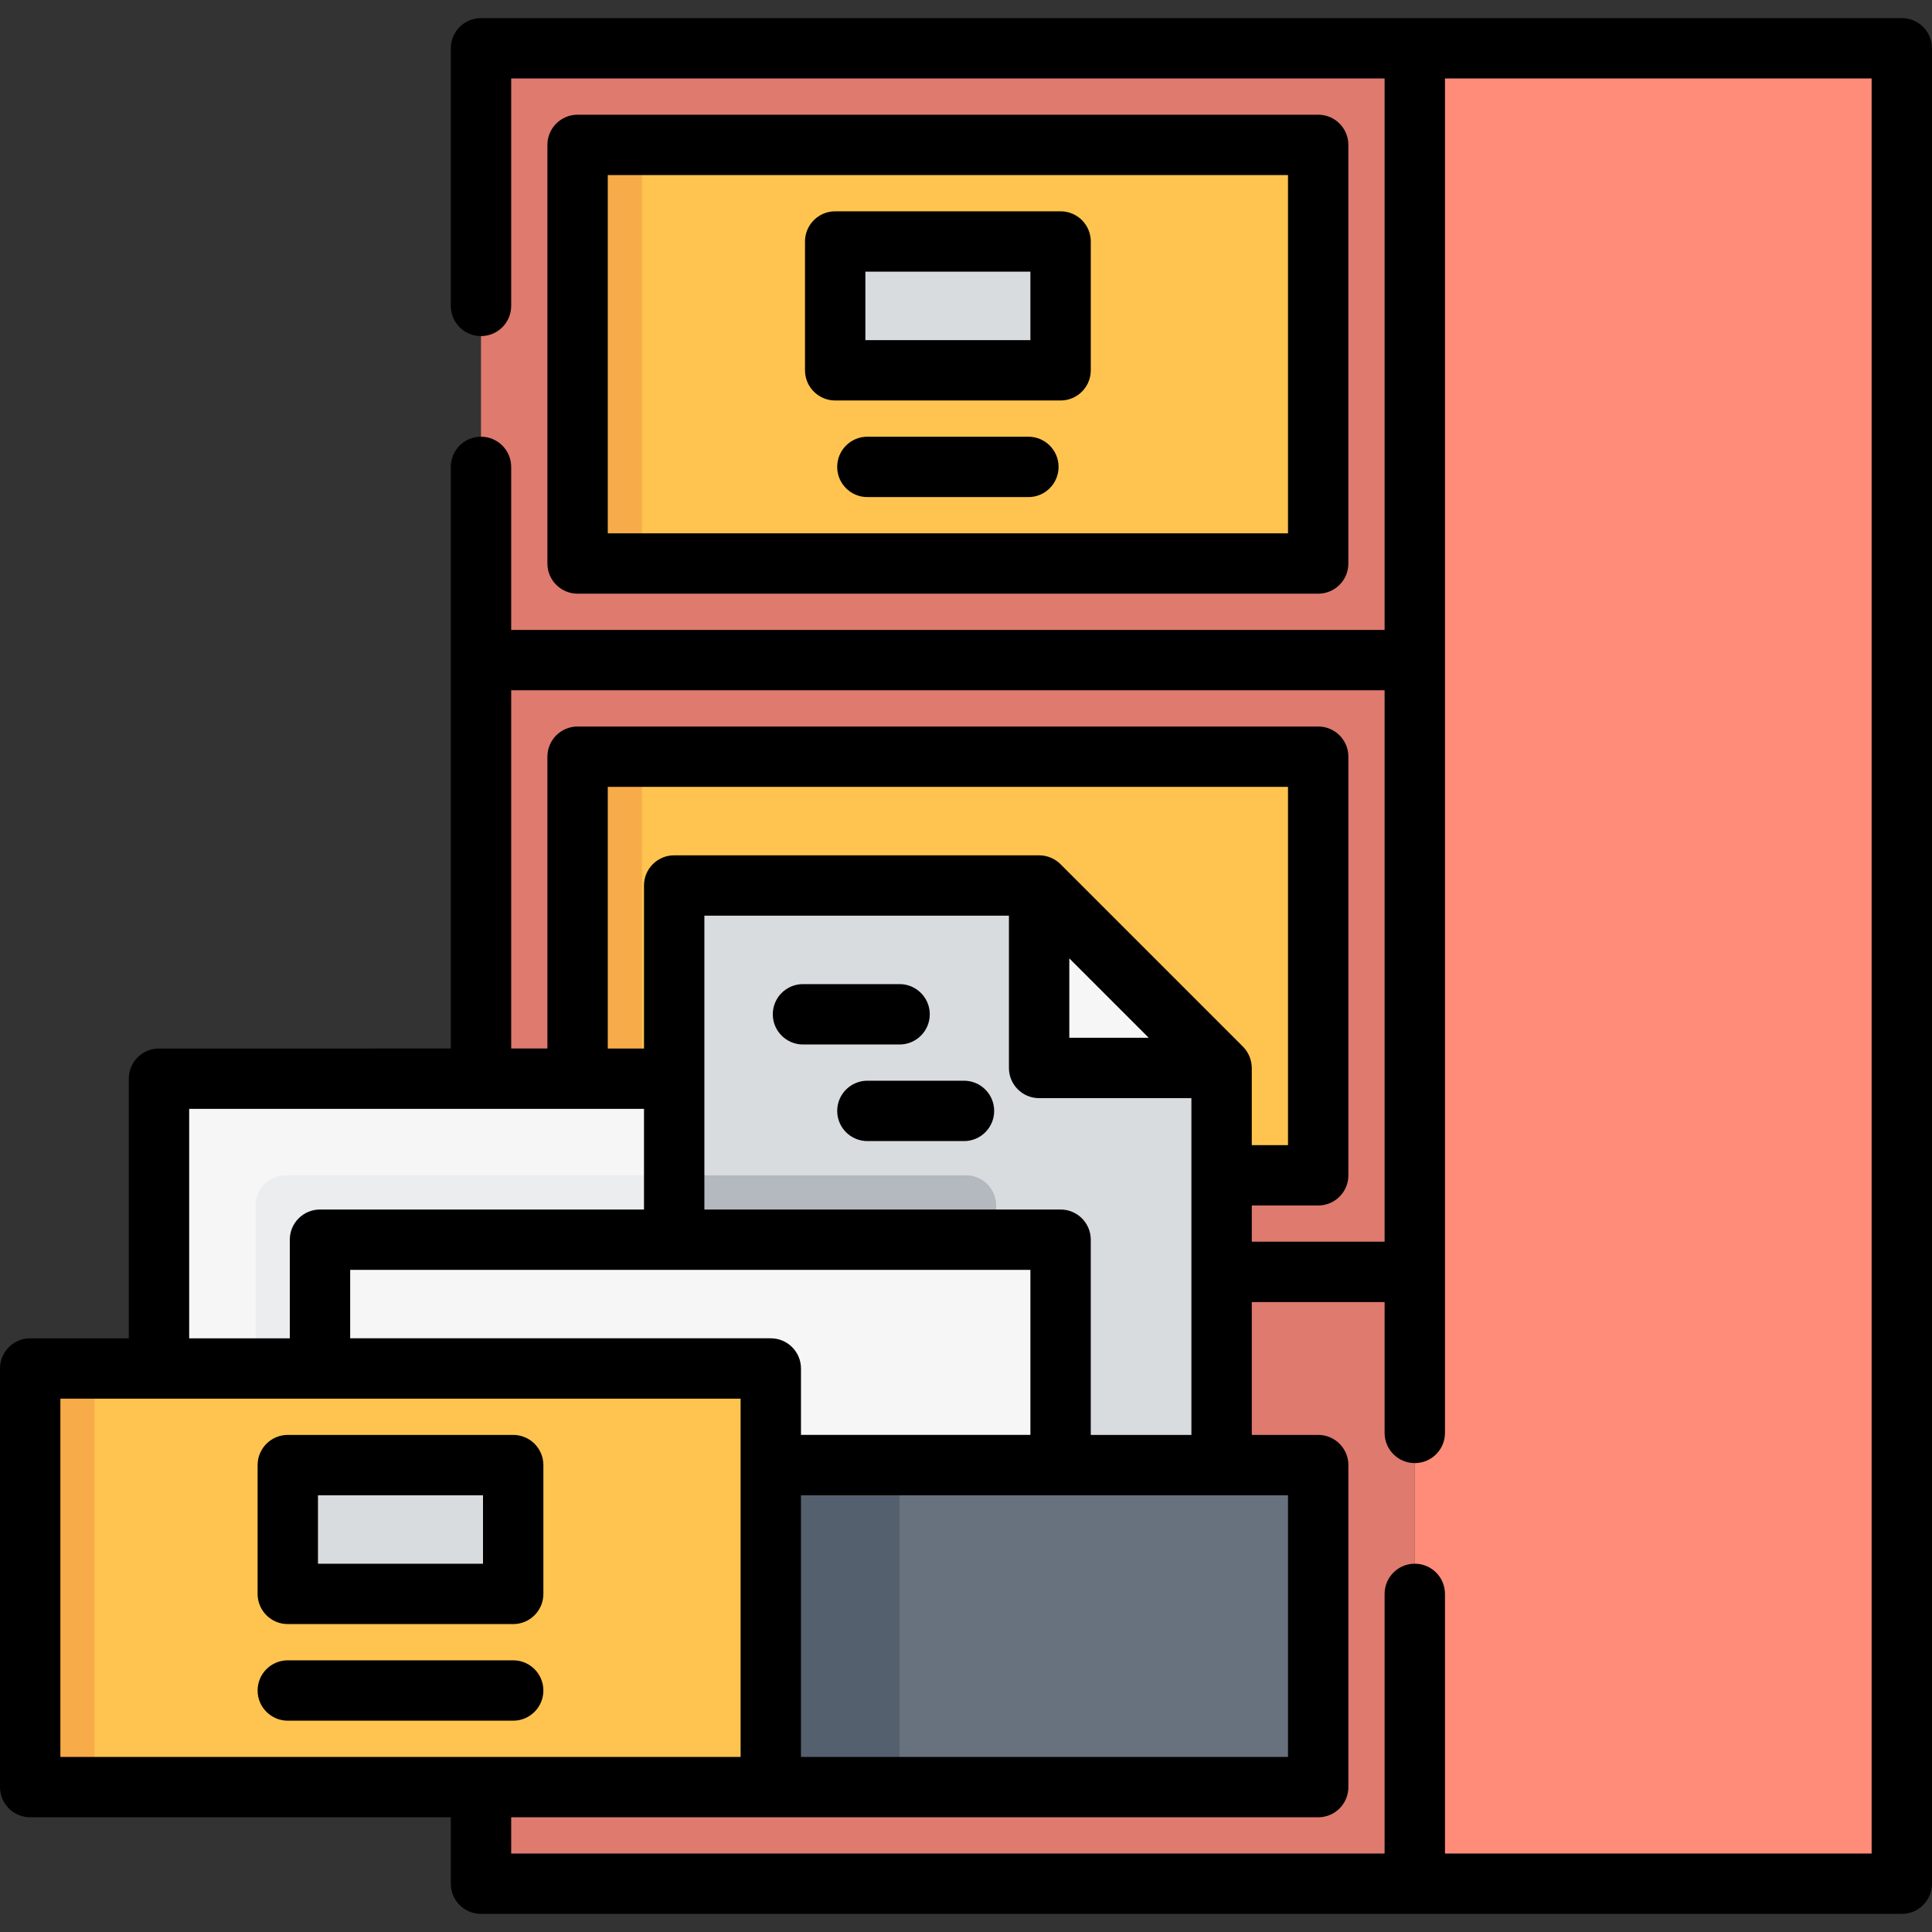
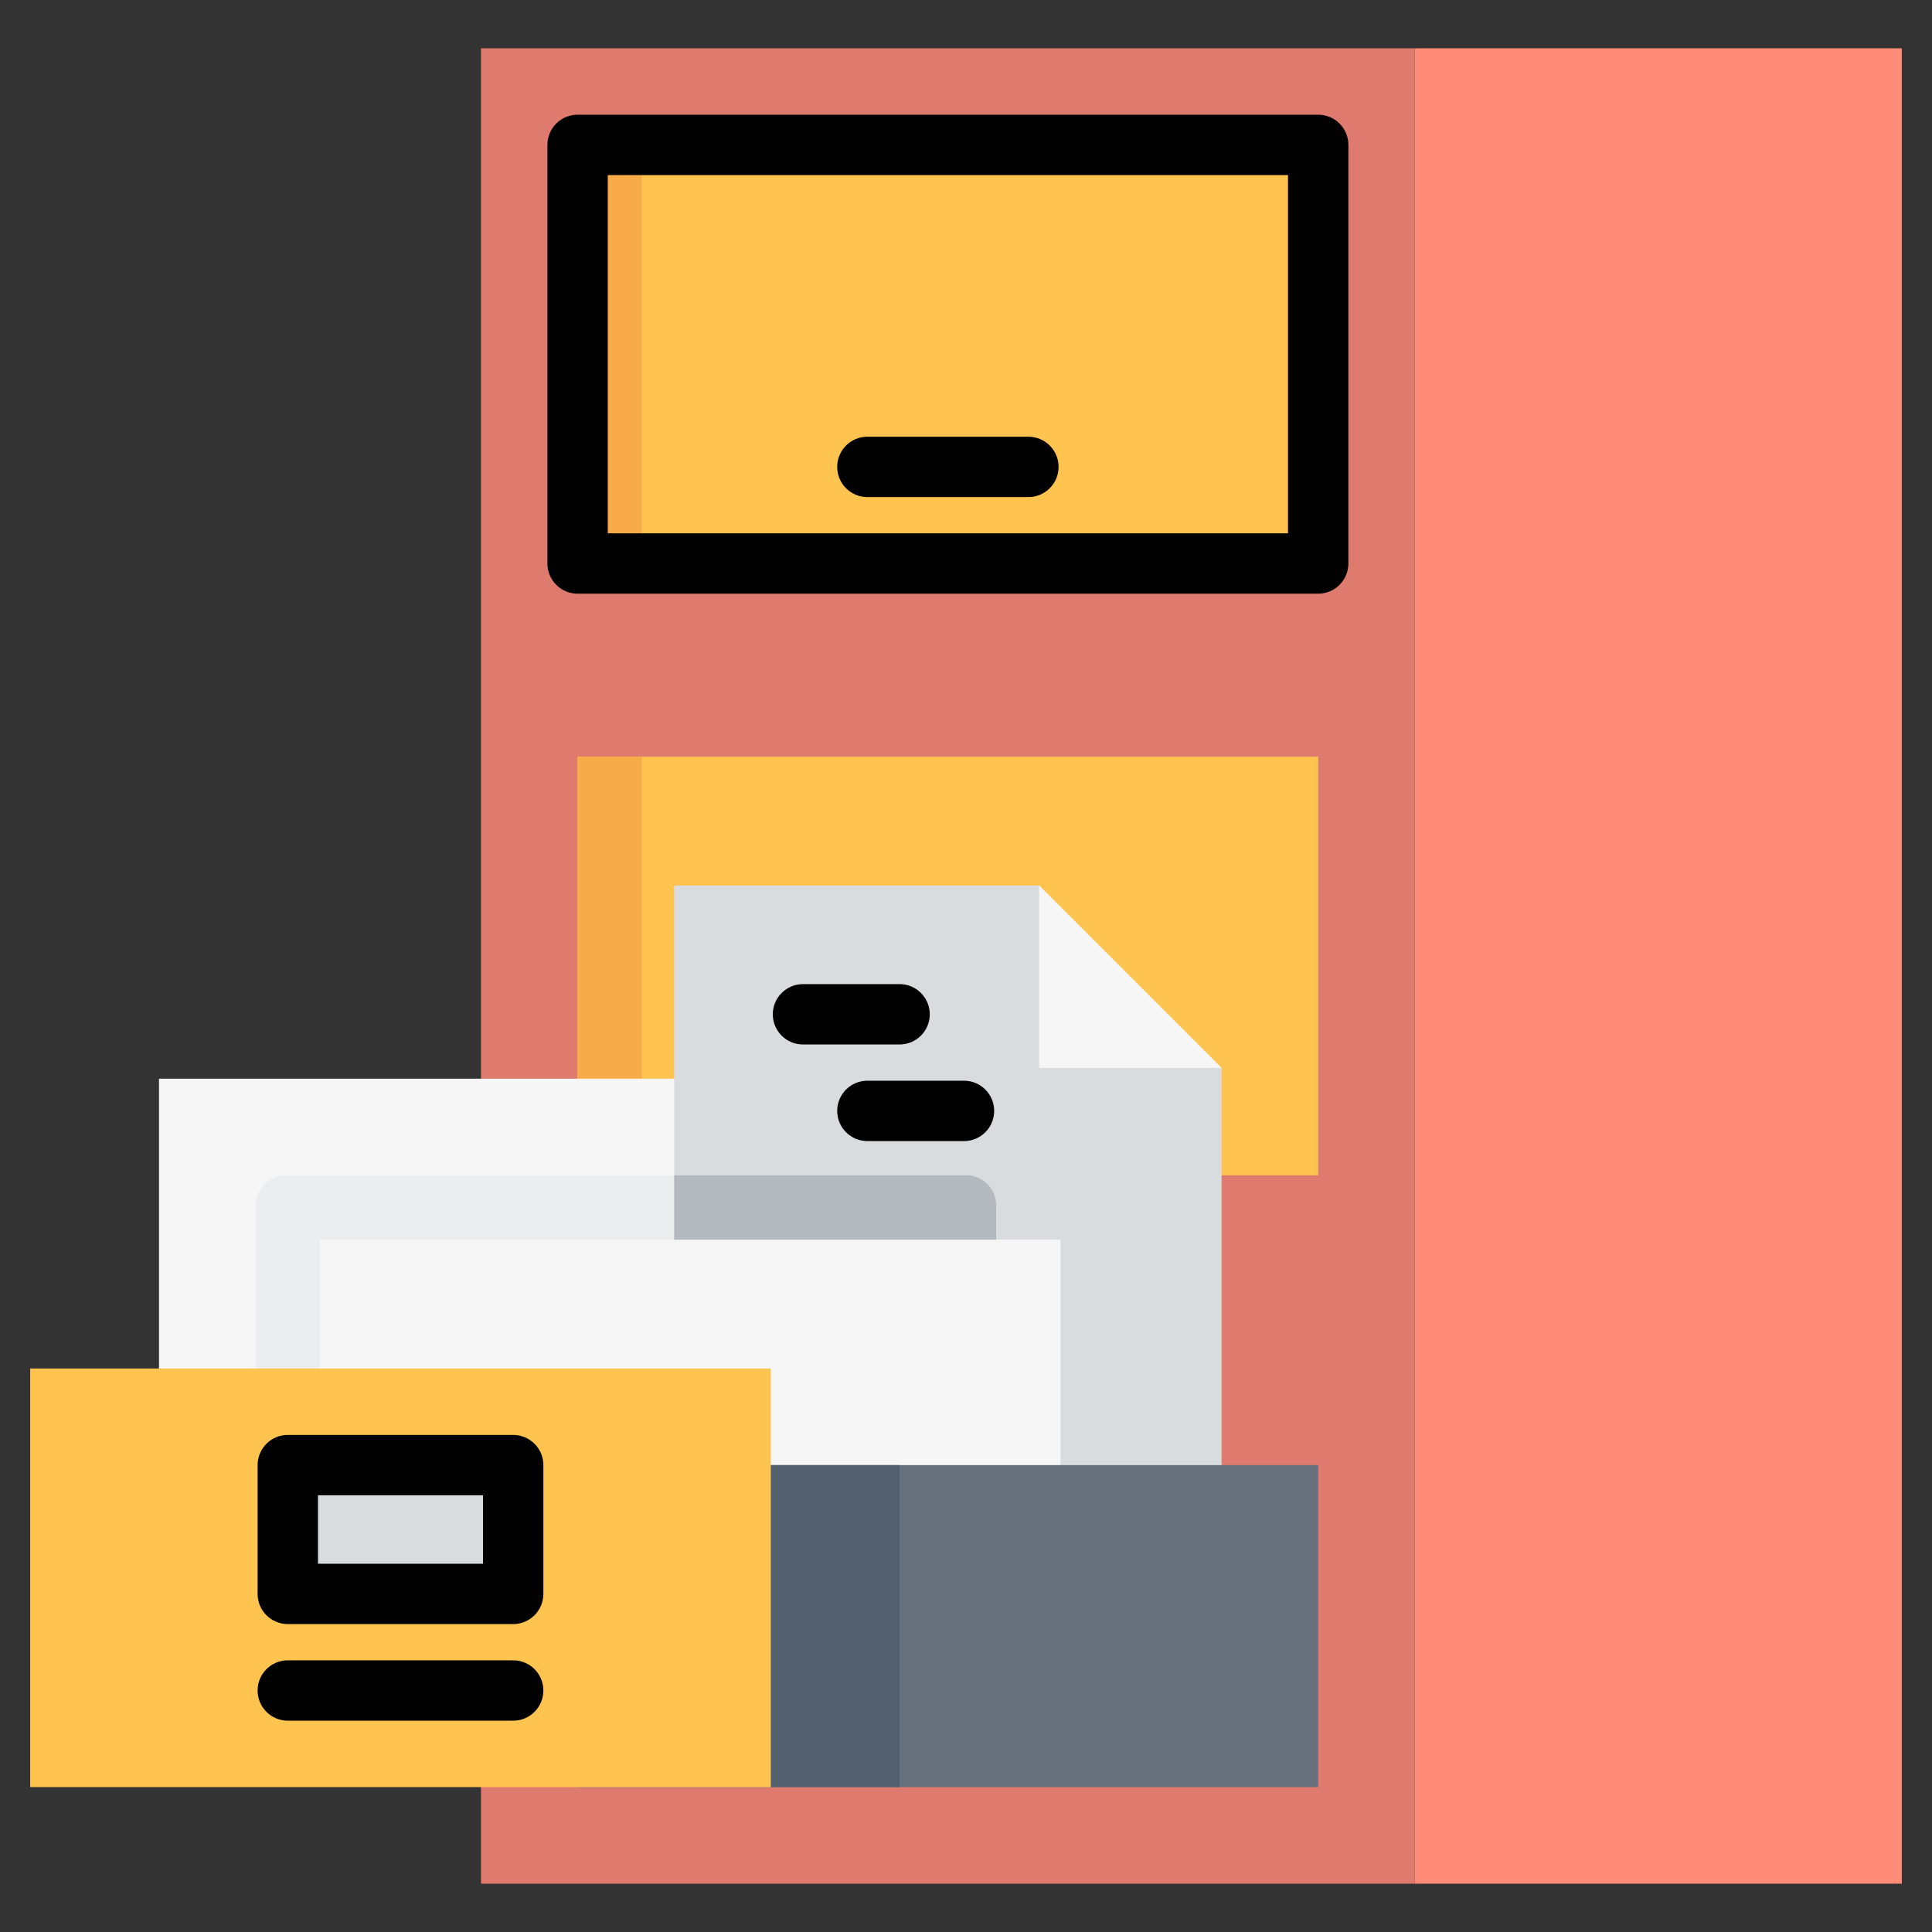
<svg xmlns="http://www.w3.org/2000/svg" version="1.1" id="Layer_1" viewBox="0 0 512 512" xml:space="preserve">
  <rect x="0" y="0" width="512" height="512" fill="#333333" stroke="none" />
  <polygon style="fill:#DF7A6E;" points="127.467,12.8 127.467,174.933 127.467,337.067 127.467,499.2 374.933,499.2 374.933,337.067   374.933,174.933 374.933,12.8 " />
  <rect x="374.933" y="12.8" style="fill:#FF8C78;" width="129.067" height="486.4" />
  <g>
    <rect x="153.067" y="38.4" style="fill:#FFC44F;" width="196.267" height="110.933" />
    <rect x="153.067" y="200.533" style="fill:#FFC44F;" width="196.267" height="110.933" />
  </g>
  <g>
    <rect x="153.067" y="200.533" style="fill:#F7AB49;" width="17.067" height="110.933" />
    <rect x="153.067" y="38.4" style="fill:#F7AB49;" width="17.067" height="110.933" />
  </g>
  <rect x="42.133" y="285.867" style="fill:#F6F6F7;" width="187.733" height="119.467" />
  <polygon style="fill:#D9DCDF;" points="275.378,234.667 178.667,234.667 178.667,396.8 323.733,396.8 323.733,283.022 " />
  <polygon style="fill:#F6F6F7;" points="275.378,283.022 323.733,283.022 275.378,234.667 " />
  <path style="fill:#ECEDEF;" d="M75.733,311.467c-4.418,0-8,3.582-8,8v68.8h110.933v-76.8H75.733z" />
  <path style="fill:#B3B9BF;" d="M264,319.467c0-4.418-3.582-8-8-8h-77.333v76.8H264V319.467z" />
  <rect x="84.8" y="328.533" style="fill:#F6F6F7;" width="196.267" height="76.8" />
-   <rect x="221.333" y="64" style="fill:#D9DCDF;" width="59.733" height="34.133" />
  <rect x="153.067" y="388.267" style="fill:#68727E;" width="196.267" height="85.333" />
  <rect x="204.267" y="388.267" style="fill:#55606E;" width="34.133" height="85.333" />
  <rect x="8" y="362.667" style="fill:#FFC44F;" width="196.267" height="110.933" />
-   <rect x="8" y="362.667" style="fill:#F7AB49;" width="17.067" height="110.933" />
  <rect x="76.267" y="388.267" style="fill:#D9DCDF;" width="59.733" height="34.133" />
-   <path d="M504,4.8H127.467c-4.418,0-8,3.581-8,8v68.267c0,4.419,3.582,8,8,8s8-3.581,8-8V20.8h231.467v146.133H135.467v-43.2  c0-4.419-3.582-8-8-8s-8,3.581-8,8v154.133H42.133c-4.418,0-8,3.581-8,8v68.8H8c-4.418,0-8,3.581-8,8V473.6c0,4.419,3.582,8,8,8  h111.467v17.6c0,4.419,3.582,8,8,8H504c4.418,0,8-3.581,8-8V12.8C512,8.381,508.418,4.8,504,4.8z M135.467,182.933h231.467v146.133  h-35.2v-9.6h17.6c4.418,0,8-3.581,8-8V200.533c0-4.419-3.582-8-8-8H153.067c-4.418,0-8,3.581-8,8v77.333h-9.6V182.933z   M283.378,253.98l21.042,21.042h-21.042V253.98z M331.719,282.753c-0.069-2.01-0.905-3.964-2.33-5.389l-48.355-48.355  c-1.483-1.483-3.561-2.342-5.657-2.342h-96.711c-4.418,0-8,3.581-8,8v43.2h-9.6v-69.333h180.267v94.933h-9.6v-20.445  C331.733,282.932,331.723,282.843,331.719,282.753z M273.067,336.533v43.733h-60.8v-17.6c0-4.419-3.582-8-8-8H92.8v-18.133H273.067z   M212.267,396.267h129.067V465.6H212.267V396.267z M289.067,380.267v-51.733c0-4.419-3.582-8-8-8h-94.4v-77.867h80.711v40.355  c0,4.419,3.582,8,8,8h40.355v89.245H289.067z M50.133,293.867h120.533v26.667H84.8c-4.418,0-8,3.581-8,8v26.133H50.133V293.867z   M16,370.667h180.267V465.6H16V370.667z M496,491.2H382.933v-68.8c0-4.419-3.582-8-8-8s-8,3.581-8,8v68.8H135.467v-9.6h213.867  c4.418,0,8-3.581,8-8v-85.333c0-4.419-3.582-8-8-8h-17.6v-35.2h35.2v34.667c0,4.419,3.582,8,8,8s8-3.581,8-8V20.8H496V491.2z" />
  <path d="M349.333,157.333c4.418,0,8-3.581,8-8V38.4c0-4.419-3.582-8-8-8H153.067c-4.418,0-8,3.581-8,8v110.933c0,4.419,3.582,8,8,8  H349.333z M161.067,46.4h180.267v94.933H161.067V46.4z" />
  <path d="M76.267,430.4H136c4.418,0,8-3.581,8-8v-34.133c0-4.419-3.582-8-8-8H76.267c-4.418,0-8,3.581-8,8V422.4  C68.267,426.819,71.849,430.4,76.267,430.4z M84.267,396.267H128V414.4H84.267V396.267z" />
-   <path d="M281.067,56h-59.733c-4.418,0-8,3.581-8,8v34.133c0,4.419,3.582,8,8,8h59.733c4.418,0,8-3.581,8-8V64  C289.067,59.581,285.485,56,281.067,56z M273.067,90.133h-43.733V72h43.733V90.133z" />
  <path d="M246.4,268.8c0-4.419-3.582-8-8-8h-25.6c-4.418,0-8,3.581-8,8c0,4.419,3.582,8,8,8h25.6  C242.818,276.8,246.4,273.219,246.4,268.8z" />
  <path d="M255.467,286.4h-25.6c-4.418,0-8,3.581-8,8c0,4.419,3.582,8,8,8h25.6c4.418,0,8-3.581,8-8  C263.467,289.981,259.885,286.4,255.467,286.4z" />
  <path d="M272.533,115.733h-42.667c-4.418,0-8,3.581-8,8c0,4.419,3.582,8,8,8h42.667c4.418,0,8-3.581,8-8  C280.533,119.314,276.951,115.733,272.533,115.733z" />
  <path d="M144,448c0-4.419-3.582-8-8-8H76.267c-4.418,0-8,3.581-8,8c0,4.419,3.582,8,8,8H136C140.418,456,144,452.419,144,448z" />
</svg>